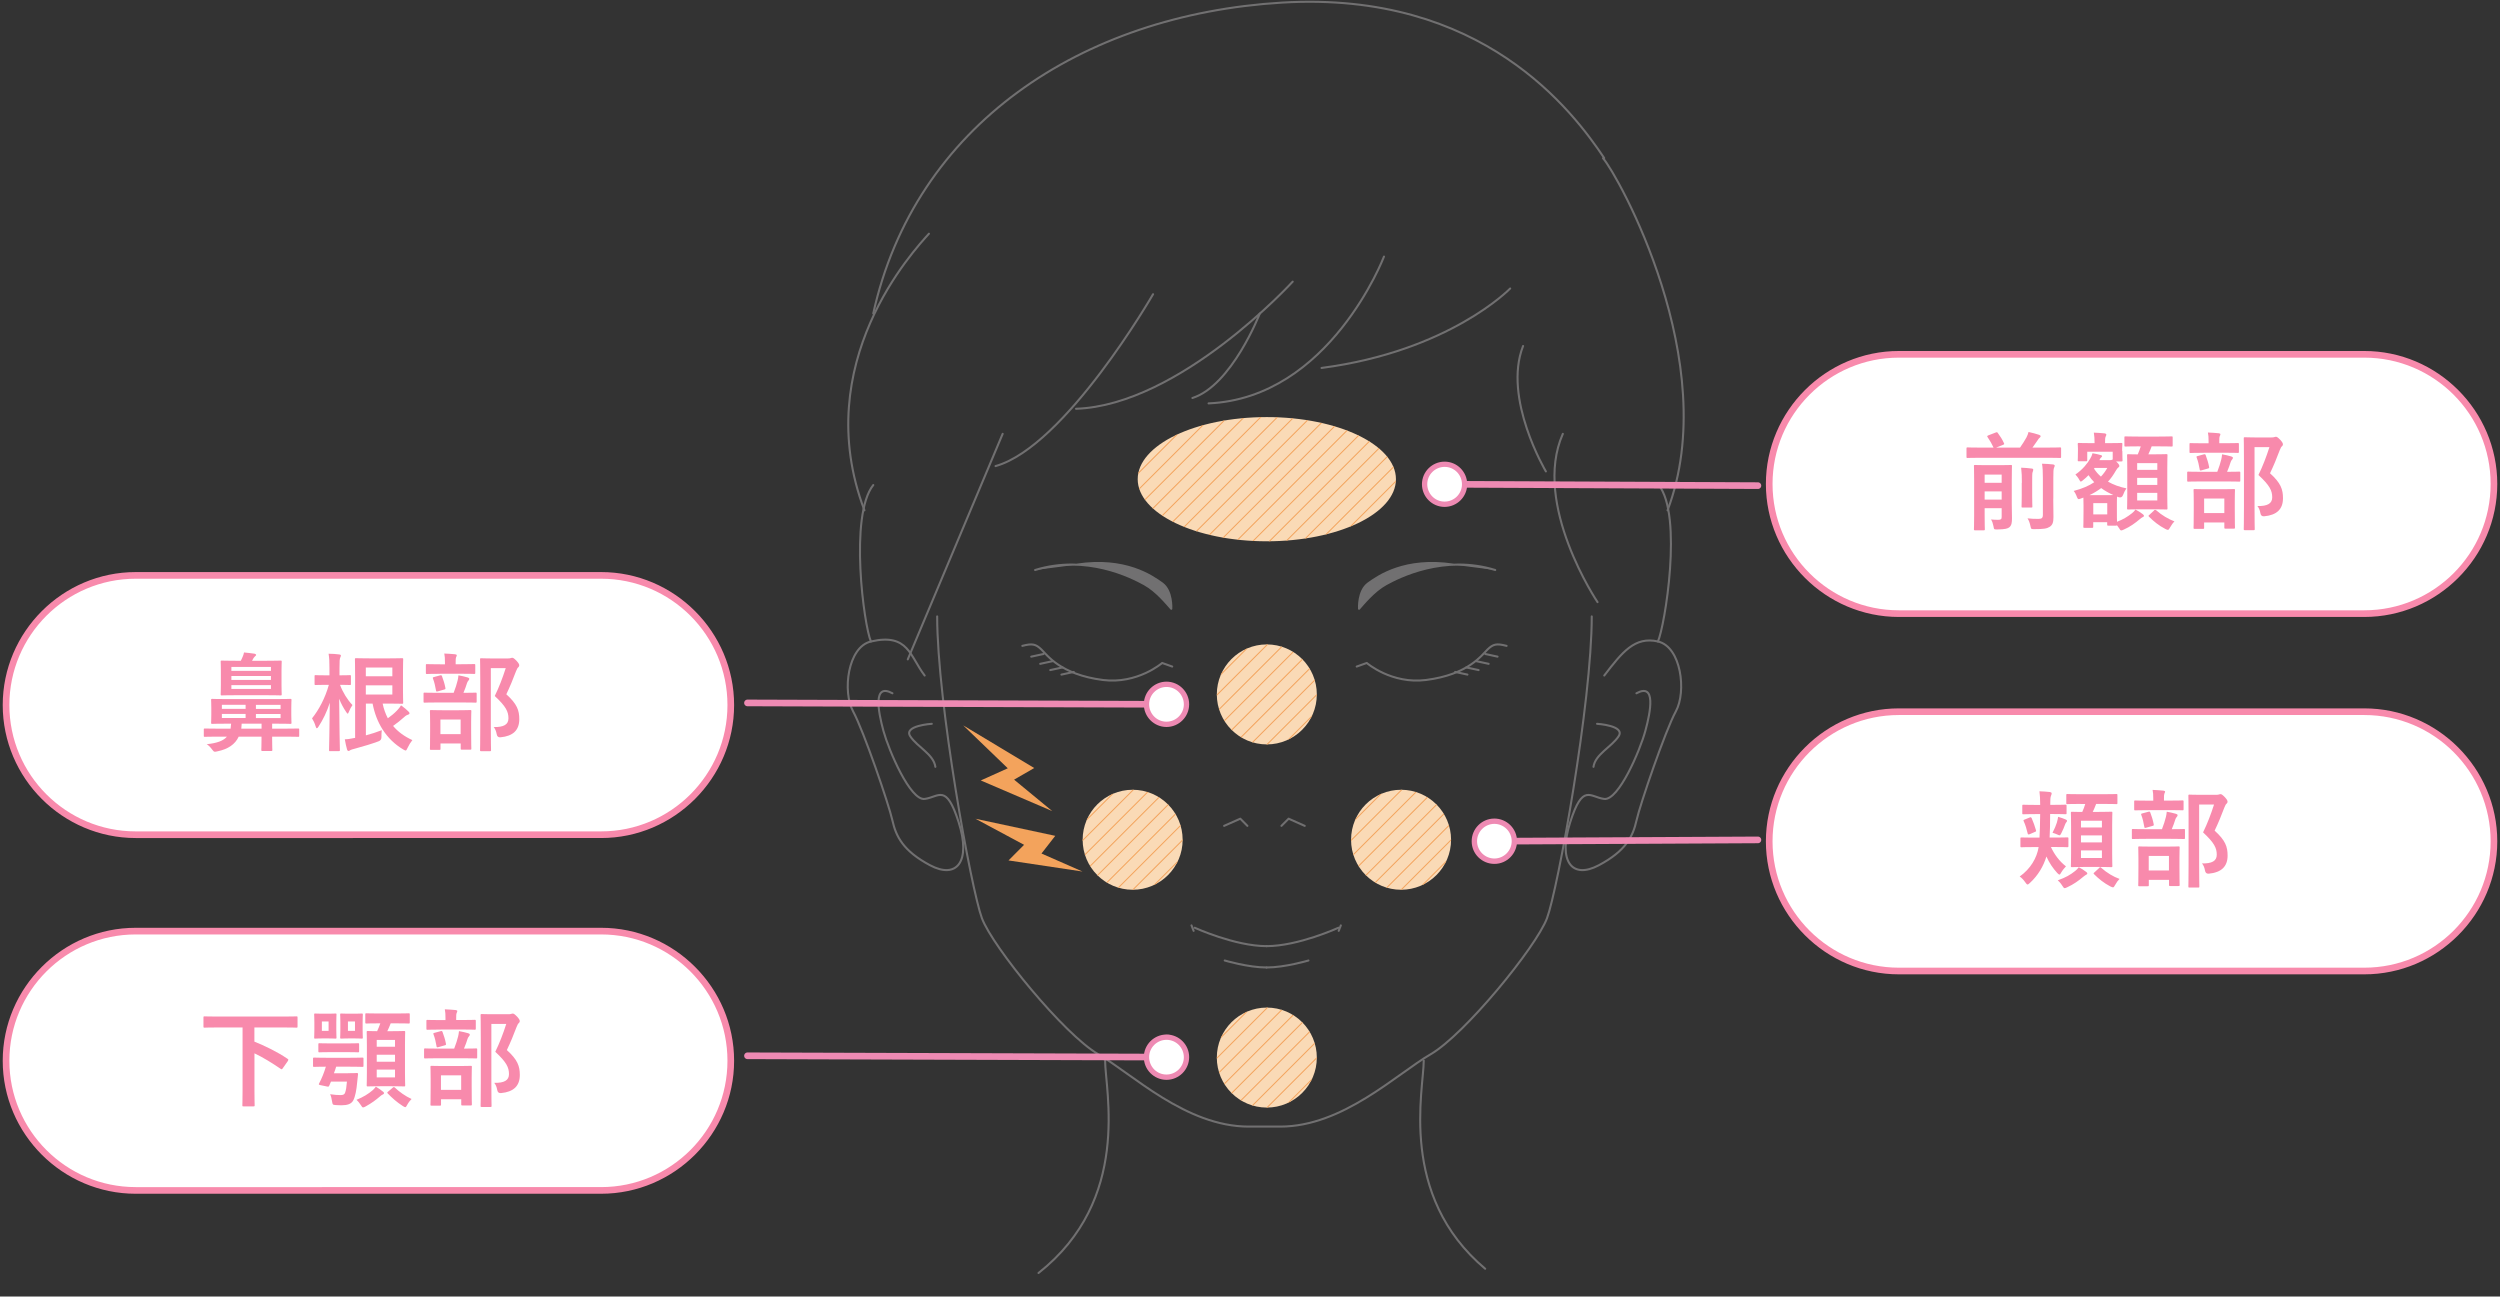
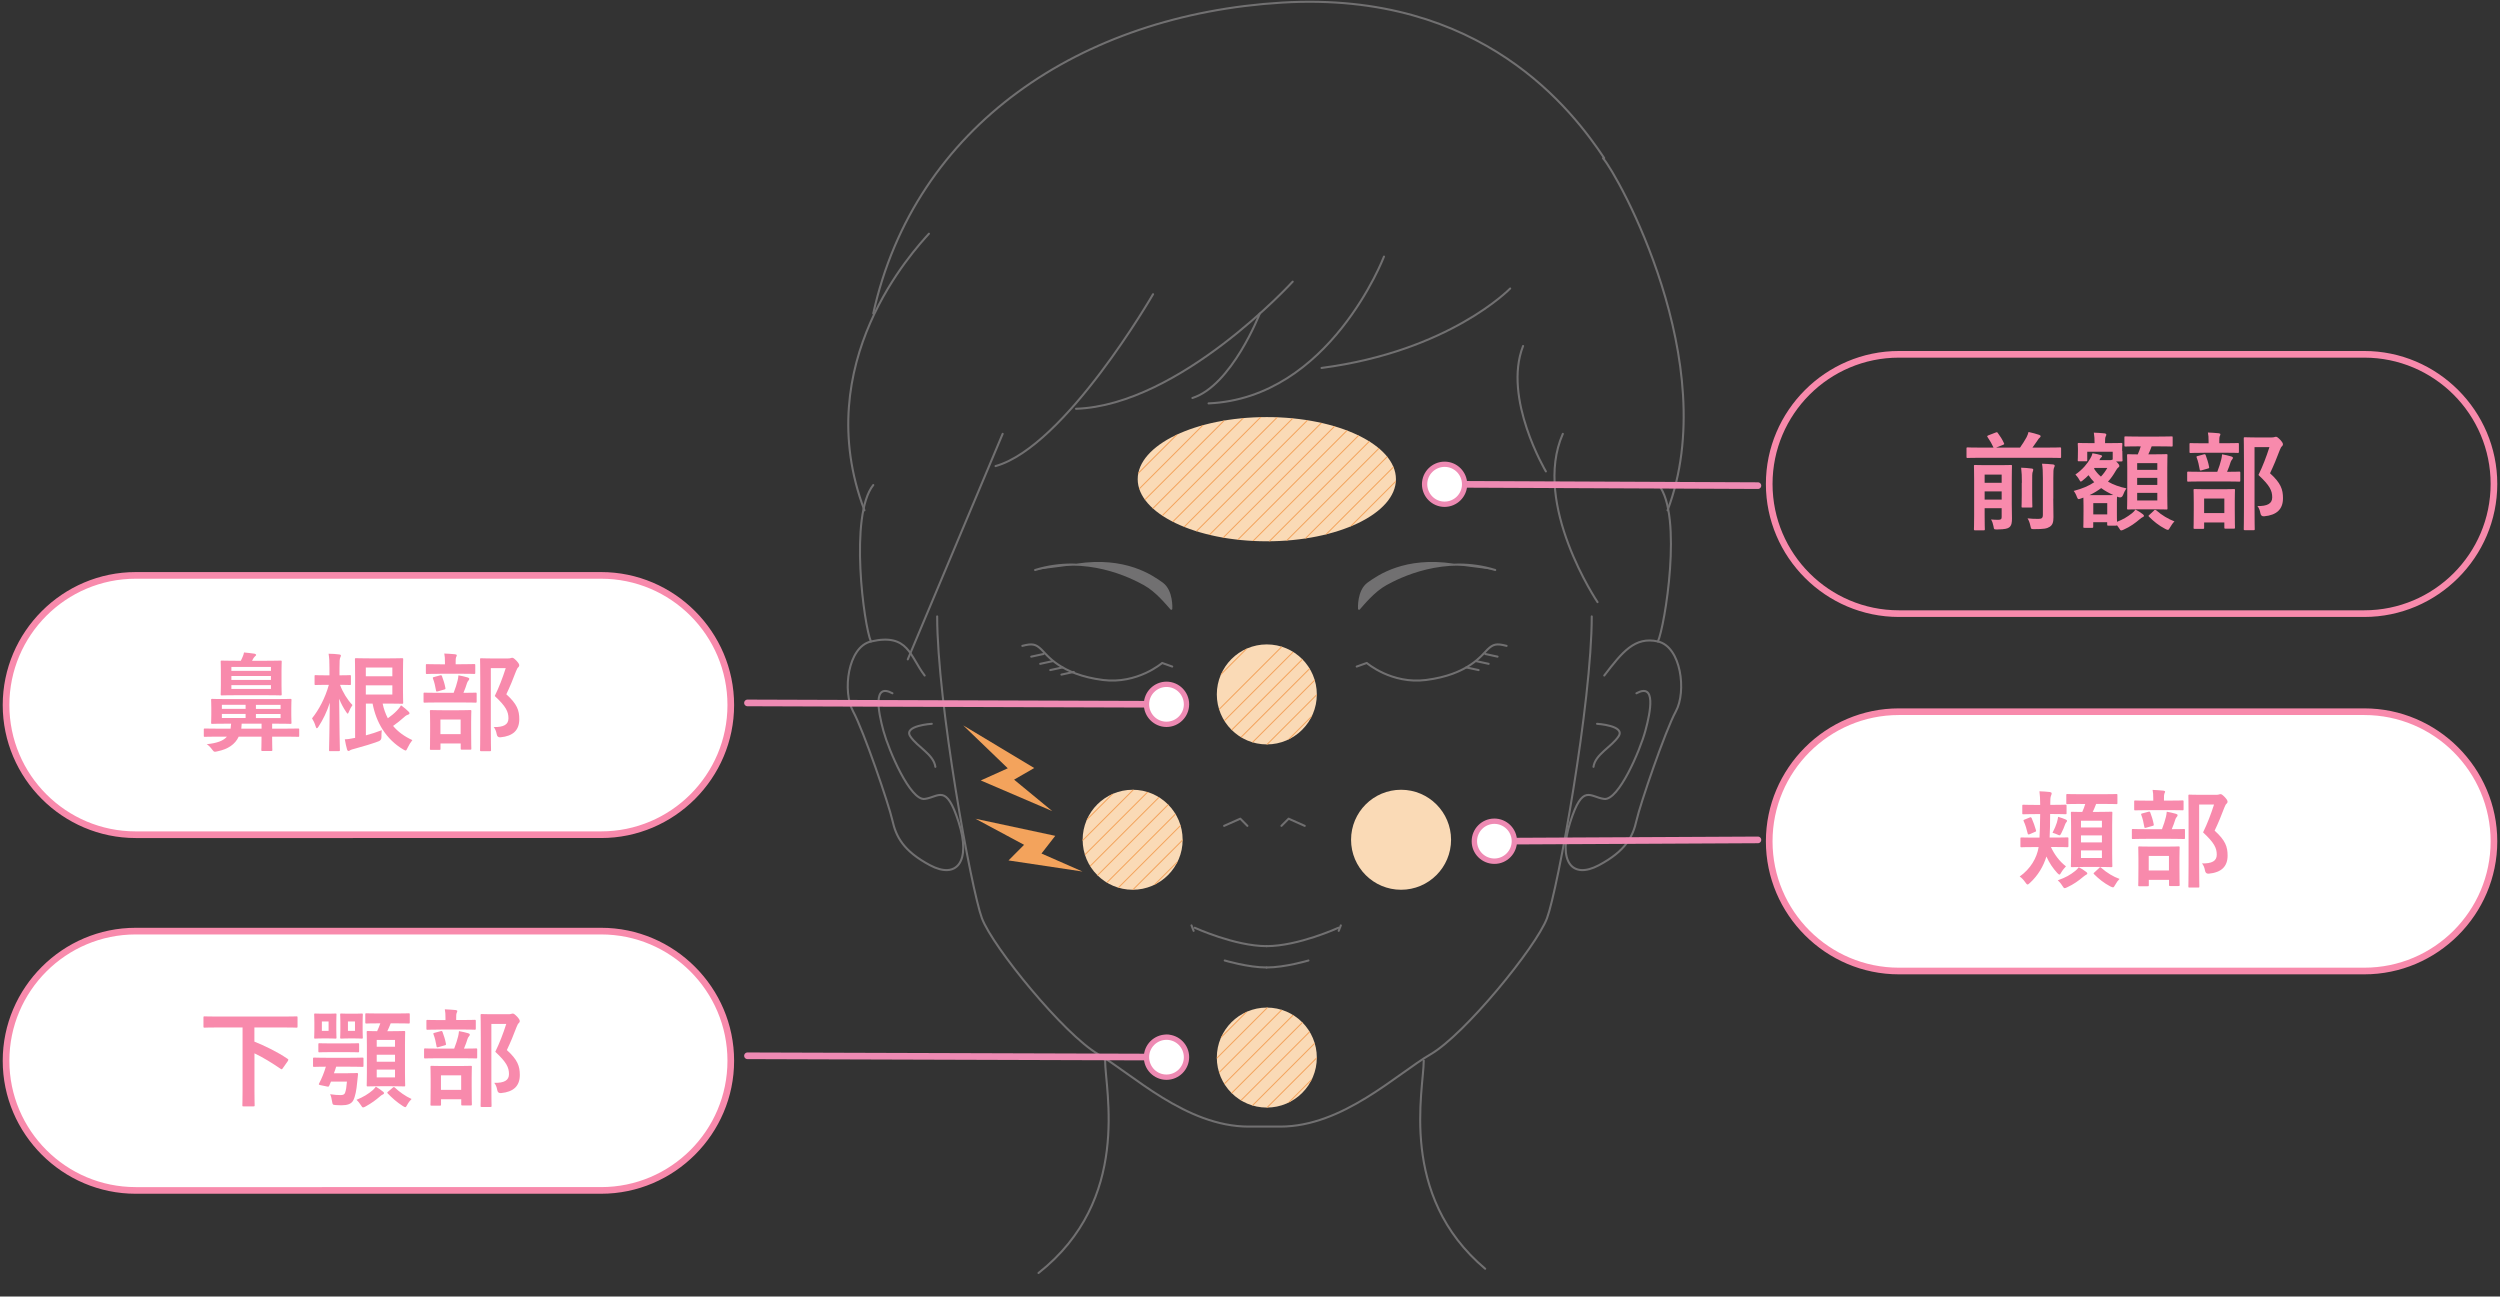
<svg xmlns="http://www.w3.org/2000/svg" id="a" width="376" height="195" viewBox="0 0 376 195">
  <rect x="0" y="0" width="376" height="195" fill="#333333" stroke="none" />
  <defs>
    <style>.g,.h,.i,.j{fill:none;}.h{stroke:#ee8ab3;}.h,.k,.i{stroke-linecap:round;stroke-linejoin:round;}.k{fill:#717071;}.k,.i{stroke:#717071;stroke-width:.31px;}.l{fill:#f88aac;}.m{fill:#f3a35c;}.n{fill:#fadab6;}.o{fill:#fff;}.p{fill:#ee8ab3;}.j{stroke:#f3a35c;stroke-miterlimit:10;stroke-width:.15px;}.q{clip-path:url(#c);}.r{clip-path:url(#b);}.s{clip-path:url(#f);}.t{clip-path:url(#e);}.u{clip-path:url(#d);}</style>
    <clipPath id="b">
      <ellipse class="g" cx="190.53" cy="72.07" rx="19.42" ry="9.34" />
    </clipPath>
    <clipPath id="c">
      <circle class="g" cx="190.53" cy="104.44" r="7.52" />
    </clipPath>
    <clipPath id="d">
-       <circle class="g" cx="210.72" cy="126.3" r="7.52" />
-     </clipPath>
+       </clipPath>
    <clipPath id="e">
      <circle class="g" cx="190.53" cy="159.06" r="7.52" />
    </clipPath>
    <clipPath id="f">
      <circle class="g" cx="170.35" cy="126.3" r="7.52" />
    </clipPath>
  </defs>
  <g>
    <path class="k" d="M155.68,85.73c7.72-2.37,14.44,1.04,16.43,2.14,1.85,1.02,3.41,2.98,4.05,3.69,0,0,.17-2.69-1.37-3.81-1.55-1.12-5.55-3.92-12.81-2.83" />
    <path class="k" d="M224.88,85.73c-7.72-2.37-14.44,1.04-16.43,2.14-1.85,1.02-3.41,2.98-4.05,3.69,0,0-.17-2.69,1.37-3.81,1.55-1.12,5.55-3.92,12.81-2.83" />
    <g>
      <g>
        <path class="i" d="M153.76,97.14c1.51-.4,2.02-.27,2.86,.54,.84,.81,2.87,3.78,9.26,4.59,5.19,.66,8.91-2.56,8.91-2.56l1.51,.54" />
        <line class="i" x1="159.64" y1="101.46" x2="161.49" y2="101.06" />
        <line class="i" x1="157.96" y1="100.78" x2="159.81" y2="100.38" />
        <line class="i" x1="156.45" y1="99.84" x2="158.3" y2="99.44" />
        <line class="i" x1="155.1" y1="98.76" x2="156.95" y2="98.36" />
      </g>
      <g>
        <path class="i" d="M226.59,97.14c-1.52-.4-2.02-.27-2.86,.54-.84,.81-2.87,3.78-9.26,4.59-5.19,.66-8.91-2.56-8.91-2.56l-1.51,.54" />
-         <line class="i" x1="220.7" y1="101.46" x2="218.86" y2="101.06" />
        <line class="i" x1="222.38" y1="100.78" x2="220.53" y2="100.38" />
        <line class="i" x1="223.89" y1="99.84" x2="222.04" y2="99.44" />
        <line class="i" x1="225.23" y1="98.76" x2="223.39" y2="98.36" />
      </g>
    </g>
    <g>
      <polyline class="i" points="184.11 124.21 186.54 123.13 187.61 124.21" />
      <polyline class="i" points="196.23 124.21 193.81 123.13 192.73 124.21" />
    </g>
    <path class="i" d="M227.13,43.39s-9.11,9.43-28.37,11.95" />
    <path class="i" d="M208.15,38.59s-8.13,21.27-26.38,22.08" />
    <path class="i" d="M189.47,47.16s-4.21,10.82-10.13,12.7" />
    <path class="i" d="M194.42,42.36s-16.96,18.58-32.58,19.12" />
    <path class="i" d="M173.42,44.25s-13.19,22.89-23.69,25.85" />
    <line class="i" x1="150.8" y1="65.25" x2="136.53" y2="99.17" />
    <path class="i" d="M232.5,70.9s-6.52-10.97-3.43-18.86" />
    <path class="i" d="M240.27,90.56s-9.91-14.73-5.22-25.31" />
    <g>
      <path class="i" d="M139.07,101.6c-2.22-2.88-2.44-6.42-8.08-5.12-3.5,.81-4.31,7.54-2.69,10.5,1.61,2.96,5.38,14,5.92,16.42,.54,2.42,1.62,4.58,5.65,6.73,4.04,2.15,6.2-.54,4.31-6.47-1.89-5.92-2.96-3.77-5.11-3.5-2.16,.27-5.39-7.27-6.2-10.23-.81-2.96-1.61-7.27,1.35-5.66" />
      <path class="i" d="M140.14,108.86s-4.31,.27-3.23,1.89c1.08,1.62,3.5,2.69,3.77,4.58" />
    </g>
    <path class="i" d="M140.95,92.71c0,12.92,5.12,41.08,6.73,45.39,1.61,4.31,12.38,17.5,17.5,20.46,5.11,2.96,13.19,10.88,22.62,10.88h4.75c9.42,0,17.5-7.92,22.62-10.88,5.11-2.96,15.88-16.15,17.5-20.46,1.62-4.31,6.73-32.47,6.73-45.39" />
    <g>
      <path class="i" d="M241.28,101.6c2.69-3.5,4.58-5.92,8.08-5.12,3.5,.81,4.31,7.54,2.69,10.5-1.61,2.96-5.38,14-5.92,16.42-.54,2.42-1.62,4.58-5.66,6.73-4.04,2.15-6.19-.54-4.31-6.47,1.89-5.92,2.96-3.77,5.11-3.5,2.16,.27,5.39-7.27,6.19-10.23,.81-2.96,1.62-7.27-1.34-5.66" />
      <path class="i" d="M240.2,108.86s4.31,.27,3.23,1.89c-1.08,1.62-3.5,2.69-3.77,4.58" />
    </g>
    <path class="i" d="M241.27,23.77c-4.69-7-18.23-25.19-48.45-23.38-30.22,1.81-55.24,18.51-61.48,46.75" />
    <path class="i" d="M139.71,35.15c-2.16,2.41-18.11,19.42-9.7,41.6" />
    <path class="i" d="M130.99,96.48c-1.04-2.28-3.3-18.97,.35-23.53" />
    <path class="i" d="M241.1,23.8c2.15,2.41,18.1,30.78,9.7,52.95" />
    <path class="i" d="M249.35,96.48c1.04-2.28,3.77-18.97,.12-23.53" />
    <g>
      <g>
        <path class="i" d="M179.68,139.53s6.05,2.77,10.82,2.77" />
        <path class="i" d="M201.31,139.53s-6.05,2.77-10.82,2.77" />
      </g>
      <g>
        <path class="i" d="M184.2,144.46s3.52,1.05,6.29,1.05" />
        <path class="i" d="M196.79,144.46s-3.52,1.05-6.3,1.05" />
      </g>
      <line class="i" x1="179.2" y1="139.18" x2="179.52" y2="140" />
      <line class="i" x1="201.66" y1="139.18" x2="201.34" y2="140" />
    </g>
    <g>
      <path class="i" d="M166.21,159.52c0,4.46,4.02,20.88-10.02,31.94" />
      <path class="i" d="M214.13,159.52c0,4.38-3.87,20.26,9.24,31.3" />
    </g>
  </g>
  <ellipse class="n" cx="190.53" cy="72.07" rx="19.42" ry="9.34" />
  <circle class="n" cx="190.53" cy="159.06" r="7.52" />
  <circle class="n" cx="170.35" cy="126.3" r="7.52" />
  <circle class="n" cx="210.72" cy="126.3" r="7.52" />
  <g class="r">
    <g>
      <line class="j" x1="194.95" y1="104.83" x2="231.03" y2="68.76" />
      <line class="j" x1="193.7" y1="103.59" x2="229.78" y2="67.51" />
      <line class="j" x1="192.46" y1="102.34" x2="228.53" y2="66.26" />
      <line class="j" x1="191.21" y1="101.09" x2="227.28" y2="65.01" />
      <line class="j" x1="189.96" y1="99.84" x2="226.04" y2="63.76" />
      <line class="j" x1="188.71" y1="98.59" x2="224.79" y2="62.52" />
      <line class="j" x1="187.46" y1="97.34" x2="223.54" y2="61.27" />
      <line class="j" x1="186.21" y1="96.1" x2="222.29" y2="60.02" />
      <line class="j" x1="184.97" y1="94.85" x2="221.04" y2="58.77" />
      <line class="j" x1="183.72" y1="93.6" x2="219.8" y2="57.52" />
      <line class="j" x1="182.47" y1="92.35" x2="218.55" y2="56.27" />
      <line class="j" x1="181.22" y1="91.1" x2="217.3" y2="55.03" />
      <line class="j" x1="179.97" y1="89.86" x2="216.05" y2="53.78" />
      <line class="j" x1="178.73" y1="88.61" x2="214.8" y2="52.53" />
      <line class="j" x1="177.48" y1="87.36" x2="213.55" y2="51.28" />
      <line class="j" x1="176.23" y1="86.11" x2="212.31" y2="50.03" />
      <line class="j" x1="174.98" y1="84.86" x2="211.06" y2="48.79" />
      <line class="j" x1="173.73" y1="83.61" x2="209.81" y2="47.54" />
      <line class="j" x1="172.49" y1="82.37" x2="208.56" y2="46.29" />
      <line class="j" x1="171.24" y1="81.12" x2="207.31" y2="45.04" />
      <line class="j" x1="169.99" y1="79.87" x2="206.07" y2="43.79" />
      <line class="j" x1="168.74" y1="78.62" x2="204.82" y2="42.55" />
      <line class="j" x1="167.49" y1="77.37" x2="203.57" y2="41.3" />
      <line class="j" x1="166.24" y1="76.13" x2="202.32" y2="40.05" />
      <line class="j" x1="165" y1="74.88" x2="201.07" y2="38.8" />
      <line class="j" x1="163.75" y1="73.63" x2="199.83" y2="37.55" />
      <line class="j" x1="162.5" y1="72.38" x2="198.58" y2="36.3" />
      <line class="j" x1="161.25" y1="71.13" x2="197.33" y2="35.06" />
      <line class="j" x1="160" y1="69.88" x2="196.08" y2="33.81" />
      <line class="j" x1="158.76" y1="68.64" x2="194.83" y2="32.56" />
      <line class="j" x1="157.51" y1="67.39" x2="193.58" y2="31.31" />
      <line class="j" x1="156.26" y1="66.14" x2="192.34" y2="30.06" />
    </g>
  </g>
  <g />
  <g>
    <circle class="n" cx="190.53" cy="104.44" r="7.52" />
    <g class="q">
      <g>
        <line class="j" x1="191.84" y1="138.14" x2="227.92" y2="102.07" />
        <line class="j" x1="190.59" y1="136.9" x2="226.67" y2="100.82" />
        <line class="j" x1="189.35" y1="135.65" x2="225.42" y2="99.57" />
        <line class="j" x1="188.1" y1="134.4" x2="224.18" y2="98.32" />
        <line class="j" x1="186.85" y1="133.15" x2="222.93" y2="97.07" />
        <line class="j" x1="185.6" y1="131.9" x2="221.68" y2="95.83" />
        <line class="j" x1="184.35" y1="130.65" x2="220.43" y2="94.58" />
        <line class="j" x1="183.11" y1="129.41" x2="219.18" y2="93.33" />
        <line class="j" x1="181.86" y1="128.16" x2="217.93" y2="92.08" />
        <line class="j" x1="180.61" y1="126.91" x2="216.69" y2="90.83" />
        <line class="j" x1="179.36" y1="125.66" x2="215.44" y2="89.58" />
        <line class="j" x1="178.11" y1="124.41" x2="214.19" y2="88.34" />
        <line class="j" x1="176.86" y1="123.17" x2="212.94" y2="87.09" />
        <line class="j" x1="175.62" y1="121.92" x2="211.69" y2="85.84" />
        <line class="j" x1="174.37" y1="120.67" x2="210.45" y2="84.59" />
        <line class="j" x1="173.12" y1="119.42" x2="209.2" y2="83.34" />
        <line class="j" x1="171.87" y1="118.17" x2="207.95" y2="82.1" />
-         <line class="j" x1="170.62" y1="116.93" x2="206.7" y2="80.85" />
        <line class="j" x1="169.38" y1="115.68" x2="205.45" y2="79.6" />
        <line class="j" x1="168.13" y1="114.43" x2="204.21" y2="78.35" />
        <line class="j" x1="166.88" y1="113.18" x2="202.96" y2="77.1" />
        <line class="j" x1="165.63" y1="111.93" x2="201.71" y2="75.86" />
        <line class="j" x1="164.38" y1="110.68" x2="200.46" y2="74.61" />
        <line class="j" x1="163.14" y1="109.44" x2="199.21" y2="73.36" />
        <line class="j" x1="161.89" y1="108.19" x2="197.96" y2="72.11" />
        <line class="j" x1="160.64" y1="106.94" x2="196.72" y2="70.86" />
        <line class="j" x1="159.39" y1="105.69" x2="195.47" y2="69.61" />
        <line class="j" x1="158.14" y1="104.44" x2="194.22" y2="68.37" />
        <line class="j" x1="156.89" y1="103.2" x2="192.97" y2="67.12" />
        <line class="j" x1="155.65" y1="101.95" x2="191.72" y2="65.87" />
        <line class="j" x1="154.4" y1="100.7" x2="190.48" y2="64.62" />
        <line class="j" x1="153.15" y1="99.45" x2="189.23" y2="63.37" />
      </g>
    </g>
  </g>
  <g class="u">
    <g>
      <line class="j" x1="212.02" y1="160" x2="248.1" y2="123.93" />
      <line class="j" x1="210.78" y1="158.76" x2="246.85" y2="122.68" />
      <line class="j" x1="209.53" y1="157.51" x2="245.6" y2="121.43" />
      <line class="j" x1="208.28" y1="156.26" x2="244.36" y2="120.18" />
      <line class="j" x1="207.03" y1="155.01" x2="243.11" y2="118.93" />
      <line class="j" x1="205.78" y1="153.76" x2="241.86" y2="117.69" />
      <line class="j" x1="204.53" y1="152.52" x2="240.61" y2="116.44" />
      <line class="j" x1="203.29" y1="151.27" x2="239.36" y2="115.19" />
      <line class="j" x1="202.04" y1="150.02" x2="238.12" y2="113.94" />
      <line class="j" x1="200.79" y1="148.77" x2="236.87" y2="112.69" />
      <line class="j" x1="199.54" y1="147.52" x2="235.62" y2="111.45" />
      <line class="j" x1="198.29" y1="146.27" x2="234.37" y2="110.2" />
      <line class="j" x1="197.05" y1="145.03" x2="233.12" y2="108.95" />
      <line class="j" x1="195.8" y1="143.78" x2="231.87" y2="107.7" />
      <line class="j" x1="194.55" y1="142.53" x2="230.63" y2="106.45" />
      <line class="j" x1="193.3" y1="141.28" x2="229.38" y2="105.21" />
      <line class="j" x1="192.05" y1="140.03" x2="228.13" y2="103.96" />
      <line class="j" x1="190.81" y1="138.79" x2="226.88" y2="102.71" />
      <line class="j" x1="189.56" y1="137.54" x2="225.63" y2="101.46" />
      <line class="j" x1="188.31" y1="136.29" x2="224.39" y2="100.21" />
      <line class="j" x1="187.06" y1="135.04" x2="223.14" y2="98.96" />
      <line class="j" x1="185.81" y1="133.79" x2="221.89" y2="97.72" />
      <line class="j" x1="184.56" y1="132.55" x2="220.64" y2="96.47" />
      <line class="j" x1="183.32" y1="131.3" x2="219.39" y2="95.22" />
      <line class="j" x1="182.07" y1="130.05" x2="218.15" y2="93.97" />
      <line class="j" x1="180.82" y1="128.8" x2="216.9" y2="92.72" />
      <line class="j" x1="179.57" y1="127.55" x2="215.65" y2="91.48" />
      <line class="j" x1="178.32" y1="126.3" x2="214.4" y2="90.23" />
      <line class="j" x1="177.08" y1="125.06" x2="213.15" y2="88.98" />
      <line class="j" x1="175.83" y1="123.81" x2="211.9" y2="87.73" />
      <line class="j" x1="174.58" y1="122.56" x2="210.66" y2="86.48" />
      <line class="j" x1="173.33" y1="121.31" x2="209.41" y2="85.23" />
    </g>
  </g>
  <g class="t">
    <g>
      <line class="j" x1="191.84" y1="192.76" x2="227.92" y2="156.68" />
      <line class="j" x1="190.59" y1="191.51" x2="226.67" y2="155.43" />
      <line class="j" x1="189.35" y1="190.26" x2="225.42" y2="154.18" />
      <line class="j" x1="188.1" y1="189.01" x2="224.18" y2="152.94" />
      <line class="j" x1="186.85" y1="187.76" x2="222.93" y2="151.69" />
      <line class="j" x1="185.6" y1="186.52" x2="221.68" y2="150.44" />
      <line class="j" x1="184.35" y1="185.27" x2="220.43" y2="149.19" />
      <line class="j" x1="183.11" y1="184.02" x2="219.18" y2="147.94" />
      <line class="j" x1="181.86" y1="182.77" x2="217.93" y2="146.69" />
      <line class="j" x1="180.61" y1="181.52" x2="216.69" y2="145.45" />
      <line class="j" x1="179.36" y1="180.28" x2="215.44" y2="144.2" />
      <line class="j" x1="178.11" y1="179.03" x2="214.19" y2="142.95" />
      <line class="j" x1="176.86" y1="177.78" x2="212.94" y2="141.7" />
      <line class="j" x1="175.62" y1="176.53" x2="211.69" y2="140.45" />
      <line class="j" x1="174.37" y1="175.28" x2="210.45" y2="139.21" />
      <line class="j" x1="173.12" y1="174.03" x2="209.2" y2="137.96" />
      <line class="j" x1="171.87" y1="172.79" x2="207.95" y2="136.71" />
      <line class="j" x1="170.62" y1="171.54" x2="206.7" y2="135.46" />
      <line class="j" x1="169.38" y1="170.29" x2="205.45" y2="134.21" />
      <line class="j" x1="168.13" y1="169.04" x2="204.21" y2="132.97" />
      <line class="j" x1="166.88" y1="167.79" x2="202.96" y2="131.72" />
      <line class="j" x1="165.63" y1="166.55" x2="201.71" y2="130.47" />
      <line class="j" x1="164.38" y1="165.3" x2="200.46" y2="129.22" />
      <line class="j" x1="163.14" y1="164.05" x2="199.21" y2="127.97" />
      <line class="j" x1="161.89" y1="162.8" x2="197.96" y2="126.72" />
      <line class="j" x1="160.64" y1="161.55" x2="196.72" y2="125.48" />
      <line class="j" x1="159.39" y1="160.31" x2="195.47" y2="124.23" />
      <line class="j" x1="158.14" y1="159.06" x2="194.22" y2="122.98" />
      <line class="j" x1="156.89" y1="157.81" x2="192.97" y2="121.73" />
      <line class="j" x1="155.65" y1="156.56" x2="191.72" y2="120.48" />
      <line class="j" x1="154.4" y1="155.31" x2="190.48" y2="119.24" />
      <line class="j" x1="153.15" y1="154.06" x2="189.23" y2="117.99" />
    </g>
  </g>
  <g class="s">
    <g>
      <line class="j" x1="171.66" y1="160" x2="207.74" y2="123.93" />
      <line class="j" x1="170.41" y1="158.76" x2="206.49" y2="122.68" />
      <line class="j" x1="169.17" y1="157.51" x2="205.24" y2="121.43" />
      <line class="j" x1="167.92" y1="156.26" x2="203.99" y2="120.18" />
      <line class="j" x1="166.67" y1="155.01" x2="202.75" y2="118.93" />
      <line class="j" x1="165.42" y1="153.76" x2="201.5" y2="117.69" />
      <line class="j" x1="164.17" y1="152.52" x2="200.25" y2="116.44" />
      <line class="j" x1="162.92" y1="151.27" x2="199" y2="115.19" />
      <line class="j" x1="161.68" y1="150.02" x2="197.75" y2="113.94" />
      <line class="j" x1="160.43" y1="148.77" x2="196.51" y2="112.69" />
      <line class="j" x1="159.18" y1="147.52" x2="195.26" y2="111.45" />
      <line class="j" x1="157.93" y1="146.27" x2="194.01" y2="110.2" />
      <line class="j" x1="156.68" y1="145.03" x2="192.76" y2="108.95" />
      <line class="j" x1="155.44" y1="143.78" x2="191.51" y2="107.7" />
      <line class="j" x1="154.19" y1="142.53" x2="190.26" y2="106.45" />
      <line class="j" x1="152.94" y1="141.28" x2="189.02" y2="105.21" />
      <line class="j" x1="151.69" y1="140.03" x2="187.77" y2="103.96" />
      <line class="j" x1="150.44" y1="138.79" x2="186.52" y2="102.71" />
      <line class="j" x1="149.2" y1="137.54" x2="185.27" y2="101.46" />
      <line class="j" x1="147.95" y1="136.29" x2="184.02" y2="100.21" />
      <line class="j" x1="146.7" y1="135.04" x2="182.78" y2="98.96" />
      <line class="j" x1="145.45" y1="133.79" x2="181.53" y2="97.72" />
      <line class="j" x1="144.2" y1="132.55" x2="180.28" y2="96.47" />
      <line class="j" x1="142.95" y1="131.3" x2="179.03" y2="95.22" />
      <line class="j" x1="141.71" y1="130.05" x2="177.78" y2="93.97" />
      <line class="j" x1="140.46" y1="128.8" x2="176.54" y2="92.72" />
      <line class="j" x1="139.21" y1="127.55" x2="175.29" y2="91.48" />
      <line class="j" x1="137.96" y1="126.3" x2="174.04" y2="90.23" />
      <line class="j" x1="136.71" y1="125.06" x2="172.79" y2="88.98" />
      <line class="j" x1="135.47" y1="123.81" x2="171.54" y2="87.73" />
      <line class="j" x1="134.22" y1="122.56" x2="170.29" y2="86.48" />
      <line class="j" x1="132.97" y1="121.31" x2="169.05" y2="85.23" />
    </g>
  </g>
  <g>
    <polygon class="m" points="144.87 109.1 155.55 115.51 152.52 117.26 158.26 121.99 147.51 117.38 151.57 115.55 144.87 109.1" />
    <polygon class="m" points="146.71 123.14 158.71 125.71 156.64 128.37 162.81 131.08 151.68 129.41 154.02 127.06 146.71 123.14" />
  </g>
  <g>
    <g>
-       <path class="o" d="M285.59,92.29c-10.75,0-19.5-8.75-19.5-19.5s8.75-19.5,19.5-19.5h70c10.75,0,19.5,8.75,19.5,19.5s-8.75,19.5-19.5,19.5h-70Z" />
      <path class="l" d="M355.59,53.79c10.48,0,19,8.52,19,19s-8.52,19-19,19h-70c-10.48,0-19-8.52-19-19s8.52-19,19-19h70m0-1h-70c-11,0-20,9-20,20s9,20,20,20h70c11,0,20-9,20-20s-9-20-20-20h0Z" />
    </g>
    <g>
      <path class="l" d="M297.94,68.85c-1.41,0-1.91,.03-2,.03-.16,0-.18-.02-.18-.19v-1.22c0-.16,.02-.18,.18-.18,.1,0,.59,.03,2,.03h1.89c-.27-.58-.5-.99-.9-1.58-.1-.14-.06-.18,.11-.26l1.09-.42c.22-.08,.24-.08,.34,.06,.37,.5,.66,.94,.93,1.54,.06,.14,.06,.16-.18,.26l-1.01,.4h3.6c.37-.53,.69-1.02,.98-1.55,.14-.29,.24-.53,.3-.8,.56,.13,1.15,.27,1.6,.43,.14,.06,.22,.11,.22,.22,0,.08-.06,.14-.14,.21-.11,.08-.19,.18-.43,.56-.18,.27-.4,.59-.66,.93h2.11c1.42,0,1.92-.03,2.02-.03,.16,0,.18,.02,.18,.18v1.22c0,.18-.02,.19-.18,.19-.1,0-.59-.03-2.02-.03h-9.86Zm4.63,6.96c0,.82,.03,1.67,.03,2.15,0,.61-.05,1.04-.38,1.33-.24,.21-.64,.32-1.81,.34-.51,0-.51,.02-.59-.48-.08-.4-.19-.75-.37-1.02,.43,.03,.66,.05,1.07,.05s.53-.1,.53-.42v-1.33h-2.56v1.12c0,1.31,.03,1.95,.03,2.03,0,.16-.02,.18-.18,.18h-1.28c-.16,0-.18-.02-.18-.18,0-.1,.03-.7,.03-2.08v-5.28c0-1.38-.03-2.02-.03-2.13,0-.14,.02-.16,.18-.16,.11,0,.5,.03,1.68,.03h2.02c1.18,0,1.57-.03,1.66-.03,.16,0,.18,.02,.18,.16,0,.1-.03,.83-.03,2.26v3.47Zm-4.08-4.43v1.23h2.56v-1.23h-2.56Zm2.56,3.76v-1.23h-2.56v1.23h2.56Zm3.04-2.53c0-.93-.02-1.52-.11-2.27,.58,.02,1.06,.06,1.6,.13,.16,.02,.22,.08,.22,.18,0,.13-.06,.26-.1,.37-.06,.22-.06,.54-.06,1.58v1.89c0,1.07,.03,1.58,.03,1.68,0,.16-.02,.16-.18,.16h-1.27c-.16,0-.18,0-.18-.16,0-.11,.03-.61,.03-1.68v-1.87Zm4.72,2.37c0,1.14,.03,1.98,.03,2.79s-.14,1.18-.56,1.46c-.43,.27-.86,.35-2.3,.35-.5,0-.5,.02-.61-.5-.1-.45-.22-.8-.43-1.12,.56,.06,1.01,.08,1.62,.08,.5,0,.69-.11,.69-.62v-5.52c0-.91-.03-1.6-.13-2.16,.59,.02,1.11,.05,1.65,.11,.16,.02,.26,.1,.26,.18,0,.13-.06,.22-.11,.34-.08,.19-.1,.53-.1,1.54v3.09Z" />
      <path class="l" d="M319.2,67.84c0,1.09,.03,1.26,.03,1.38,0,.16-.02,.18-.19,.18h-.79l.16,.14c.27,.27,.34,.43,.34,.54,0,.1-.05,.14-.14,.22-.14,.1-.22,.21-.4,.51-.35,.61-.72,1.15-1.17,1.63,.8,.46,1.73,.8,2.77,1.01-.19,.27-.38,.66-.5,.99q-.18,.48-.64,.35l-.26-.1c-.02,.16-.03,.5-.03,1.02v.99c0,.94,0,1.47,.02,1.78,.94-.37,1.55-.74,2.24-1.28,.19-.14,.37-.34,.54-.56,.42,.21,.77,.45,1.09,.69,.14,.1,.18,.18,.18,.26,0,.1-.08,.14-.19,.19-.13,.06-.26,.16-.42,.29-.69,.59-1.44,1.14-2.42,1.58-.19,.08-.3,.13-.38,.13-.13,0-.19-.1-.35-.37l-.29-.4s-.06,.05-.18,.05h-1.12c-.16,0-.18-.02-.18-.18v-.34h-2.1v.66c0,.18-.02,.19-.18,.19h-1.12c-.18,0-.19-.02-.19-.19,0-.1,.03-.43,.03-2.3v-.91c0-.59-.02-.94-.02-1.15-.11,.05-.24,.1-.35,.13-.16,.06-.27,.1-.35,.1-.11,0-.18-.08-.26-.29-.13-.38-.32-.74-.5-.94,1.3-.34,2.31-.78,3.09-1.31-.32-.32-.59-.67-.86-1.06-.24,.26-.51,.5-.79,.72-.19,.16-.29,.24-.37,.24s-.13-.1-.22-.26c-.19-.35-.42-.62-.59-.8,1.1-.75,1.84-1.7,2.22-2.38,.18-.3,.29-.54,.35-.82,.53,.08,.9,.18,1.22,.27,.16,.05,.22,.08,.22,.16s-.03,.11-.11,.18c-.11,.08-.18,.19-.22,.29l-.08,.14h1.58c.16,0,.22-.02,.3-.05l.13-.05v-1.17h-3.83v1.26c0,.16-.02,.18-.16,.18h-1.09c-.16,0-.18-.02-.18-.18,0-.11,.03-.29,.03-1.38v-.35c0-.37-.03-.56-.03-.67,0-.16,.02-.18,.18-.18,.1,0,.56,.03,1.87,.03h.48v-.06c0-.54-.02-.96-.11-1.52,.59,.02,1.06,.06,1.62,.11,.16,.02,.26,.11,.26,.18,0,.13-.06,.22-.11,.32-.08,.19-.08,.42-.08,.91v.06h.54c1.33,0,1.78-.03,1.87-.03,.18,0,.19,.02,.19,.18,0,.1-.03,.3-.03,.58v.45Zm-2.5,6.63c.54,0,.9,0,1.14-.02-.67-.3-1.28-.64-1.82-1.04-.51,.38-1.09,.74-1.76,1.06h2.45Zm-1.87,1.2v1.7h2.1v-1.7h-2.1Zm.11-5.19c.29,.45,.62,.85,1.04,1.2,.38-.4,.69-.83,.96-1.3h-1.92l-.08,.1Zm6.75-3.35c-1.42,0-1.9,.03-2,.03-.16,0-.18-.02-.18-.18v-1.17c0-.16,.02-.18,.18-.18,.1,0,.58,.03,2,.03h2.9c1.44,0,1.92-.03,2.02-.03,.14,0,.16,.02,.16,.18v1.17c0,.16-.02,.18-.16,.18-.1,0-.58-.03-2.02-.03h-.98c-.16,.45-.32,.83-.5,1.2h.86c1.28,0,1.73-.03,1.84-.03,.16,0,.18,.02,.18,.18,0,.08-.03,.64-.03,1.86v4.26c0,1.22,.03,1.76,.03,1.84,0,.18-.02,.19-.18,.19-.11,0-.56-.03-1.84-.03h-2.05c-1.3,0-1.73,.03-1.82,.03-.18,0-.19-.02-.19-.19,0-.08,.03-.62,.03-1.84v-4.19c0-1.28-.03-1.82-.03-1.92,0-.16,.02-.18,.19-.18,.08,0,.45,.03,1.42,.03,.19-.4,.3-.77,.45-1.2h-.29Zm-.26,2.53v1.01h3.03v-1.01h-3.03Zm3.03,3.27v-1.06h-3.03v1.06h3.03Zm0,1.2h-3.03v1.14h3.03v-1.14Zm-.5,2.64c.08-.08,.19-.13,.34-.02,.83,.74,1.81,1.31,2.74,1.67-.22,.21-.45,.53-.66,.9-.14,.27-.22,.37-.34,.37-.1,0-.19-.05-.38-.14-.98-.51-1.76-1.15-2.45-1.84-.13-.13-.08-.16,.08-.3l.67-.62Z" />
      <path class="l" d="M331.16,72.41c-1.46,0-1.95,.03-2.05,.03-.14,0-.16-.02-.16-.18v-1.15c0-.16,.02-.18,.16-.18,.1,0,.59,.03,2.05,.03h2.32c.29-.74,.45-1.28,.59-1.83,.06-.24,.1-.46,.13-.8,.43,.08,.98,.19,1.39,.32,.14,.05,.24,.1,.24,.21s-.06,.19-.13,.26c-.1,.1-.16,.24-.21,.37-.14,.46-.3,.91-.54,1.47,1.25,0,1.71-.03,1.81-.03,.16,0,.18,.02,.18,.18v1.15c0,.16-.02,.18-.18,.18-.1,0-.59-.03-2.03-.03h-3.57Zm.29-4.31c-1.41,0-1.87,.03-1.97,.03-.16,0-.18-.02-.18-.18v-1.12c0-.18,.02-.19,.18-.19,.1,0,.56,.03,1.97,.03h.72v-.29c0-.58-.02-.96-.1-1.33,.58,.02,1.07,.06,1.62,.11,.16,.02,.26,.08,.26,.14,0,.11-.05,.19-.11,.32-.05,.11-.06,.3-.06,.77v.27h.82c1.39,0,1.86-.03,1.95-.03,.16,0,.18,.02,.18,.19v1.12c0,.16-.02,.18-.18,.18-.1,0-.56-.03-1.95-.03h-3.14Zm-1.36,11.44c-.16,0-.18-.02-.18-.16,0-.11,.03-.51,.03-2.71v-1.15c0-1.25-.03-1.68-.03-1.79,0-.16,.02-.18,.18-.18,.11,0,.53,.03,1.78,.03h2.3c1.25,0,1.68-.03,1.78-.03,.18,0,.19,.02,.19,.18,0,.1-.03,.54-.03,1.57v1.33c0,2.19,.03,2.59,.03,2.69,0,.18-.02,.19-.19,.19h-1.23c-.16,0-.18-.02-.18-.19v-.74h-3.04v.8c0,.14-.02,.16-.18,.16h-1.23Zm1.03-8.8c-.24,.06-.26,.03-.29-.16-.1-.59-.24-1.23-.45-1.76-.06-.18-.03-.18,.18-.24l.88-.24c.19-.05,.24-.03,.3,.13,.19,.5,.4,1.15,.51,1.76,.03,.18,0,.18-.19,.24l-.94,.27Zm.38,6.43h3.04v-2.19h-3.04v2.19Zm10.16-11.38c.19,0,.34-.02,.4-.05,.1-.03,.16-.05,.24-.05,.13,0,.26,.06,.67,.48,.34,.38,.38,.53,.38,.66s-.06,.21-.14,.29c-.11,.08-.19,.22-.34,.59-.46,1.23-.91,2.32-1.46,3.47,1.63,1.47,1.95,2.43,1.95,3.75,0,1.66-.94,2.54-2.82,2.72q-.5,.05-.58-.48c-.08-.46-.24-.82-.45-1.06,1.5,.03,2.23-.37,2.23-1.31,0-1.01-.37-1.79-2.07-3.36,.66-1.36,1.17-2.69,1.65-4.19h-2.24v8.96c0,2.14,.03,3.27,.03,3.35,0,.16-.02,.18-.18,.18h-1.28c-.18,0-.19-.02-.19-.18,0-.1,.03-1.15,.03-3.33v-6.91c0-2.19-.03-3.27-.03-3.38,0-.16,.02-.18,.19-.18,.1,0,.53,.03,1.42,.03h2.56Z" />
    </g>
  </g>
  <g>
    <g>
      <path class="o" d="M20.41,125.54c-10.75,0-19.5-8.75-19.5-19.5s8.75-19.5,19.5-19.5H90.41c10.75,0,19.5,8.75,19.5,19.5s-8.75,19.5-19.5,19.5H20.41Z" />
      <path class="l" d="M90.41,87.04c10.48,0,19,8.52,19,19s-8.52,19-19,19H20.41c-10.48,0-19-8.52-19-19s8.52-19,19-19H90.41m0-1H20.41C9.41,86.04,.41,95.04,.41,106.04s9,20,20,20H90.41c11,0,20-9,20-20s-9-20-20-20h0Z" />
    </g>
    <g>
      <path class="l" d="M32.79,110.79c-1.41,0-1.89,.03-1.98,.03-.14,0-.16-.02-.16-.18v-.91c0-.16,.02-.16,.16-.16,.1,0,.58,.02,1.98,.02h1.89c.03-.22,.06-.48,.08-.75h-.64c-1.54,0-2.08,.03-2.19,.03-.16,0-.18-.02-.18-.19,0-.1,.03-.4,.03-1.14v-1.1c0-.75-.03-1.04-.03-1.15,0-.16,.02-.18,.18-.18,.11,0,.66,.03,2.19,.03h7.35c1.54,0,2.08-.03,2.19-.03,.16,0,.18,.02,.18,.18,0,.1-.03,.4-.03,1.15v1.1c0,.74,.03,1.04,.03,1.14,0,.18-.02,.19-.18,.19-.11,0-.66-.03-2.19-.03h-.54v.75h1.92c1.41,0,1.89-.02,1.99-.02,.14,0,.16,0,.16,.16v.91c0,.16-.02,.18-.16,.18-.1,0-.58-.03-1.99-.03h-1.92v.43c0,1.06,.03,1.47,.03,1.55,0,.16-.02,.18-.18,.18h-1.3c-.16,0-.18-.02-.18-.18,0-.1,.03-.5,.03-1.55v-.43h-3.43c-.54,1.17-1.62,1.89-3.2,2.21-.18,.05-.3,.06-.38,.06-.16,0-.24-.1-.43-.35-.22-.3-.51-.61-.8-.78,1.52-.16,2.5-.5,3.04-1.14h-1.34Zm7.27-11.41c1.5,0,2.02-.03,2.13-.03,.16,0,.18,.02,.18,.18,0,.1-.03,.5-.03,1.39v2.1c0,.9,.03,1.3,.03,1.39,0,.16-.02,.18-.18,.18-.11,0-.62-.03-2.13-.03h-4.56c-1.5,0-2.03,.03-2.13,.03-.16,0-.18-.02-.18-.18,0-.11,.03-.5,.03-1.39v-2.1c0-.9-.03-1.28-.03-1.39,0-.16,.02-.18,.18-.18,.1,0,.62,.03,2.13,.03h.72c.13-.24,.21-.45,.3-.66s.13-.34,.18-.59c.51,.05,1.12,.11,1.6,.19,.13,.03,.22,.11,.22,.18,0,.1-.1,.14-.16,.21-.11,.1-.19,.21-.26,.32-.06,.1-.11,.22-.19,.35h2.14Zm-3.12,7.23v-.61h-3.57v.61h3.57Zm0,1.38v-.61h-3.57v.61h3.57Zm-2.14-7.09h5.95v-.59h-5.95v.59Zm5.95,1.36v-.59h-5.95v.59h5.95Zm0,.78h-5.95v.58h5.95v-.58Zm-1.41,6.55v-.75h-2.99c-.02,.27-.03,.51-.06,.75h3.06Zm-.85-3.58v.61h3.71v-.61h-3.71Zm3.71,1.38h-3.71v.61h3.71v-.61Z" />
      <path class="l" d="M49.67,112.98c-.16,0-.18-.02-.18-.18,0-.27,.08-3.35,.11-7.11-.42,1.33-1.01,2.54-1.7,3.6-.1,.16-.18,.24-.24,.24-.08,0-.13-.1-.19-.29-.14-.48-.35-.9-.54-1.2,1.01-1.26,1.97-3.03,2.53-5.04h-.37c-1.15,0-1.52,.03-1.62,.03-.14,0-.16-.02-.16-.19v-1.14c0-.14,.02-.16,.16-.16,.1,0,.46,.03,1.62,.03h.46v-1.07c0-.99-.02-1.5-.13-2.18,.59,.02,1.12,.03,1.63,.11,.14,.02,.22,.08,.22,.14,0,.14-.05,.24-.1,.34-.08,.18-.11,.46-.11,1.57v1.09c1.07,0,1.44-.03,1.54-.03,.16,0,.18,.02,.18,.16v1.14c0,.18-.02,.19-.18,.19-.1,0-.45-.03-1.46-.03,.42,1.14,1.12,2.26,1.87,3.04-.21,.3-.4,.66-.54,1.02-.06,.18-.13,.27-.18,.27-.06,0-.13-.1-.22-.24-.4-.58-.77-1.25-1.06-2,.02,4.16,.11,7.43,.11,7.7,0,.16-.02,.18-.18,.18h-1.3Zm5.35-2.38c.83-.22,1.63-.48,2.4-.78-.03,.29-.06,.62-.05,1.02q.02,.5-.45,.66c-1.15,.42-2.1,.7-3.51,1.09-.4,.11-.61,.16-.7,.22-.11,.08-.19,.14-.3,.14-.1,0-.16-.08-.21-.21-.13-.43-.24-.99-.34-1.55,.43,0,.88-.08,1.36-.18l.19-.03v-9.01c0-1.79-.03-2.71-.03-2.8,0-.16,.02-.18,.18-.18,.11,0,.77,.03,2.1,.03h2.9c1.25,0,1.81-.03,1.9-.03,.16,0,.18,.02,.18,.18,0,.1-.03,.64-.03,1.76v2.98c0,1.12,.03,1.67,.03,1.76,0,.16-.02,.18-.18,.18-.1,0-.66-.03-1.9-.03h-1.01c.16,.78,.42,1.52,.78,2.21,.5-.35,.98-.75,1.38-1.17,.27-.29,.45-.5,.61-.78,.48,.35,.82,.64,1.09,.91,.11,.11,.18,.19,.18,.27,0,.1-.06,.18-.21,.22-.16,.05-.35,.14-.59,.37-.5,.45-1.06,.9-1.67,1.33,.72,.86,1.68,1.58,2.9,2.13-.27,.34-.51,.72-.72,1.17-.13,.27-.18,.4-.3,.4-.06,0-.18-.06-.35-.16-2.61-1.55-4.07-4.07-4.61-6.9h-1.01v4.79Zm0-10.2v1.31h3.99v-1.31h-3.99Zm3.99,2.67h-3.99v1.39h3.99v-1.39Z" />
      <path class="l" d="M65.91,105.65c-1.46,0-1.95,.03-2.05,.03-.14,0-.16-.02-.16-.18v-1.15c0-.16,.02-.18,.16-.18,.1,0,.59,.03,2.05,.03h2.32c.29-.74,.45-1.28,.59-1.83,.06-.24,.1-.46,.13-.8,.43,.08,.98,.19,1.39,.32,.14,.05,.24,.1,.24,.21s-.06,.19-.13,.26c-.1,.1-.16,.24-.21,.37-.14,.46-.3,.91-.54,1.47,1.25,0,1.71-.03,1.81-.03,.16,0,.18,.02,.18,.18v1.15c0,.16-.02,.18-.18,.18-.1,0-.59-.03-2.03-.03h-3.57Zm.29-4.31c-1.41,0-1.87,.03-1.97,.03-.16,0-.18-.02-.18-.18v-1.12c0-.18,.02-.19,.18-.19,.1,0,.56,.03,1.97,.03h.72v-.29c0-.58-.02-.96-.1-1.33,.58,.02,1.07,.06,1.62,.11,.16,.02,.26,.08,.26,.14,0,.11-.05,.19-.11,.32-.05,.11-.06,.3-.06,.77v.27h.82c1.39,0,1.86-.03,1.95-.03,.16,0,.18,.02,.18,.19v1.12c0,.16-.02,.18-.18,.18-.1,0-.56-.03-1.95-.03h-3.14Zm-1.36,11.44c-.16,0-.18-.02-.18-.16,0-.11,.03-.51,.03-2.71v-1.15c0-1.25-.03-1.68-.03-1.79,0-.16,.02-.18,.18-.18,.11,0,.53,.03,1.78,.03h2.3c1.25,0,1.68-.03,1.78-.03,.18,0,.19,.02,.19,.18,0,.1-.03,.54-.03,1.57v1.33c0,2.19,.03,2.59,.03,2.69,0,.18-.02,.19-.19,.19h-1.23c-.16,0-.18-.02-.18-.19v-.74h-3.04v.8c0,.14-.02,.16-.18,.16h-1.23Zm1.02-8.8c-.24,.06-.26,.03-.29-.16-.1-.59-.24-1.23-.45-1.76-.06-.18-.03-.18,.18-.24l.88-.24c.19-.05,.24-.03,.3,.13,.19,.5,.4,1.15,.51,1.76,.03,.18,0,.18-.19,.24l-.94,.27Zm.38,6.43h3.04v-2.19h-3.04v2.19Zm10.16-11.38c.19,0,.34-.02,.4-.05,.1-.03,.16-.05,.24-.05,.13,0,.26,.06,.67,.48,.34,.38,.38,.53,.38,.66s-.06,.21-.14,.29c-.11,.08-.19,.22-.34,.59-.46,1.23-.91,2.32-1.46,3.47,1.63,1.47,1.95,2.43,1.95,3.75,0,1.66-.95,2.54-2.82,2.72q-.5,.05-.58-.48c-.08-.46-.24-.82-.45-1.06,1.5,.03,2.22-.37,2.22-1.31,0-1.01-.37-1.79-2.06-3.36,.66-1.36,1.17-2.69,1.65-4.19h-2.24v8.96c0,2.14,.03,3.27,.03,3.35,0,.16-.02,.18-.18,.18h-1.28c-.18,0-.19-.02-.19-.18,0-.1,.03-1.15,.03-3.33v-6.91c0-2.19-.03-3.27-.03-3.38,0-.16,.02-.18,.19-.18,.1,0,.53,.03,1.42,.03h2.56Z" />
    </g>
  </g>
  <g>
    <g>
      <path class="o" d="M20.41,179.04c-10.75,0-19.5-8.75-19.5-19.5s8.75-19.5,19.5-19.5H90.41c10.75,0,19.5,8.75,19.5,19.5s-8.75,19.5-19.5,19.5H20.41Z" />
      <path class="l" d="M90.41,140.54c10.48,0,19,8.52,19,19s-8.52,19-19,19H20.41c-10.48,0-19-8.52-19-19s8.52-19,19-19H90.41m0-1H20.41c-11,0-20,9-20,20s9,20,20,20H90.41c11,0,20-9,20-20s-9-20-20-20h0Z" />
    </g>
    <g>
      <path class="l" d="M32.8,154.53c-1.42,0-1.92,.03-2.02,.03-.16,0-.18-.02-.18-.18v-1.34c0-.16,.02-.18,.18-.18,.1,0,.59,.03,2.02,.03h9.75c1.44,0,1.92-.03,2.02-.03,.16,0,.18,.02,.18,.18v1.34c0,.16-.02,.18-.18,.18-.1,0-.58-.03-2.02-.03h-4.29v2.13c1.5,.61,3.35,1.47,4.98,2.58,.08,.05,.13,.1,.13,.16,0,.03-.03,.1-.08,.18l-.75,1.07c-.13,.19-.18,.21-.32,.11-1.34-.91-2.66-1.73-3.95-2.34v5.62c0,1.42,.03,2.08,.03,2.18,0,.16-.02,.18-.19,.18h-1.47c-.18,0-.19-.02-.19-.18,0-.11,.03-.75,.03-2.18v-9.51h-3.67Z" />
      <path class="l" d="M52.34,161.41c.94,0,1.23-.03,1.33-.03,.14,0,.19,.05,.18,.19-.05,.35-.08,.7-.13,1.2-.1,1.17-.3,2.18-.58,2.71-.3,.59-.96,.75-1.71,.75-.34,0-.58,0-.96-.03-.42-.03-.45-.06-.53-.56-.06-.4-.16-.82-.29-1.07,.64,.1,1.17,.13,1.58,.13s.56-.11,.66-.32c.16-.42,.22-.91,.29-1.71h-2.4l-.26,.61c-.08,.16-.11,.18-.34,.13l-1.01-.21c-.22-.05-.26-.1-.18-.24,.4-.75,.77-1.67,1.02-2.53-1.22,0-1.67,.03-1.75,.03-.16,0-.18-.02-.18-.16v-1.06c0-.16,.02-.18,.18-.18,.1,0,.56,.03,1.97,.03h3.28c1.41,0,1.87-.03,1.97-.03,.18,0,.19,.02,.19,.18v1.06c0,.14-.02,.16-.19,.16-.1,0-.56-.03-1.97-.03h-1.95c-.1,.34-.21,.67-.34,.99h2.1Zm-2.93-8.95c.74,0,.93-.03,1.04-.03,.14,0,.16,.02,.16,.19,0,.1-.03,.38-.03,1.12v1.17c0,.72,.03,1.02,.03,1.12,0,.16-.02,.18-.16,.18-.11,0-.3-.03-1.04-.03h-.96c-.74,0-.93,.03-1.04,.03-.14,0-.16-.02-.16-.18,0-.11,.03-.4,.03-1.12v-1.17c0-.74-.03-1.02-.03-1.12,0-.18,.02-.19,.16-.19,.11,0,.3,.03,1.04,.03h.96Zm.38,5.78c-1.23,0-1.63,.03-1.73,.03-.16,0-.18-.02-.18-.18v-1.01c0-.16,.02-.18,.18-.18,.1,0,.5,.03,1.73,.03h2.31c1.23,0,1.63-.03,1.73-.03,.16,0,.18,.02,.18,.18v1.01c0,.16-.02,.18-.18,.18-.1,0-.5-.03-1.73-.03h-2.31Zm-.37-4.61h-1.01v1.41h1.01v-1.41Zm3.95-1.17c.72,0,.93-.03,1.02-.03,.16,0,.18,.02,.18,.19,0,.1-.03,.38-.03,1.12v1.17c0,.72,.03,1.02,.03,1.12,0,.16-.02,.18-.18,.18-.1,0-.3-.03-1.02-.03h-.93c-.72,0-1.01,.03-1.1,.03-.16,0-.18-.02-.18-.18,0-.11,.03-.4,.03-1.12v-1.17c0-.74-.03-1.02-.03-1.12,0-.18,.02-.19,.18-.19,.1,0,.3,.03,1.02,.03h1.01Zm.02,1.17h-1.06v1.41h1.06v-1.41Zm4.18,10.52c.13,.1,.18,.16,.18,.26s-.06,.16-.19,.21c-.14,.06-.24,.13-.42,.29-.61,.53-1.28,1.02-2.13,1.49-.19,.1-.3,.16-.4,.16-.11,0-.19-.11-.35-.37-.21-.32-.45-.61-.64-.78,1.01-.4,1.82-.91,2.43-1.44,.18-.16,.3-.3,.48-.53,.38,.21,.74,.48,1.04,.72Zm-.46-10.24c-1.42,0-1.89,.03-1.99,.03-.16,0-.18-.02-.18-.18v-1.18c0-.16,.02-.18,.18-.18,.1,0,.56,.03,1.99,.03h2.32c1.44,0,1.92-.03,2.02-.03,.16,0,.18,.02,.18,.18v1.18c0,.16-.02,.18-.18,.18-.1,0-.58-.03-2.02-.03h-.67c-.16,.45-.34,.82-.51,1.18h.67c1.28,0,1.73-.03,1.84-.03,.16,0,.18,.02,.18,.18,0,.1-.03,.64-.03,1.87v4.24c0,1.22,.03,1.76,.03,1.86,0,.18-.02,.19-.18,.19-.11,0-.56-.03-1.84-.03h-1.75c-1.3,0-1.74,.03-1.84,.03-.16,0-.18-.02-.18-.19,0-.1,.03-.64,.03-1.86v-4.19c0-1.28-.03-1.81-.03-1.92,0-.16,.02-.18,.18-.18,.08,0,.45,.03,1.39,.03,.19-.4,.34-.77,.48-1.18h-.1Zm-.45,3.52h2.75v-1.02h-2.75v1.02Zm2.75,2.26v-1.06h-2.75v1.06h2.75Zm0,1.18h-2.75v1.17h2.75v-1.17Zm-.34,2.71c.16-.11,.19-.1,.3-.02,.64,.62,1.6,1.31,2.53,1.73-.21,.21-.45,.5-.64,.85-.14,.27-.21,.38-.32,.38-.08,0-.19-.08-.38-.19-.85-.54-1.62-1.22-2.24-1.87-.11-.13-.1-.18,.1-.32l.66-.56Z" />
      <path class="l" d="M65.99,159.16c-1.46,0-1.95,.03-2.05,.03-.14,0-.16-.02-.16-.18v-1.15c0-.16,.02-.18,.16-.18,.1,0,.59,.03,2.05,.03h2.32c.29-.74,.45-1.28,.59-1.83,.06-.24,.1-.46,.13-.8,.43,.08,.98,.19,1.39,.32,.14,.05,.24,.1,.24,.21s-.06,.19-.13,.26c-.1,.1-.16,.24-.21,.37-.14,.46-.3,.91-.54,1.47,1.25,0,1.71-.03,1.81-.03,.16,0,.18,.02,.18,.18v1.15c0,.16-.02,.18-.18,.18-.1,0-.59-.03-2.03-.03h-3.57Zm.29-4.31c-1.41,0-1.87,.03-1.97,.03-.16,0-.18-.02-.18-.18v-1.12c0-.18,.02-.19,.18-.19,.1,0,.56,.03,1.97,.03h.72v-.29c0-.58-.02-.96-.1-1.33,.58,.02,1.07,.06,1.62,.11,.16,.02,.26,.08,.26,.14,0,.11-.05,.19-.11,.32-.05,.11-.06,.3-.06,.77v.27h.82c1.39,0,1.86-.03,1.95-.03,.16,0,.18,.02,.18,.19v1.12c0,.16-.02,.18-.18,.18-.1,0-.56-.03-1.95-.03h-3.14Zm-1.36,11.44c-.16,0-.18-.02-.18-.16,0-.11,.03-.51,.03-2.71v-1.15c0-1.25-.03-1.68-.03-1.79,0-.16,.02-.18,.18-.18,.11,0,.53,.03,1.78,.03h2.3c1.25,0,1.68-.03,1.78-.03,.18,0,.19,.02,.19,.18,0,.1-.03,.54-.03,1.57v1.33c0,2.19,.03,2.59,.03,2.69,0,.18-.02,.19-.19,.19h-1.23c-.16,0-.18-.02-.18-.19v-.74h-3.04v.8c0,.14-.02,.16-.18,.16h-1.23Zm1.02-8.8c-.24,.06-.26,.03-.29-.16-.1-.59-.24-1.23-.45-1.76-.06-.18-.03-.18,.18-.24l.88-.24c.19-.05,.24-.03,.3,.13,.19,.5,.4,1.15,.51,1.76,.03,.18,0,.18-.19,.24l-.94,.27Zm.38,6.43h3.04v-2.19h-3.04v2.19Zm10.16-11.38c.19,0,.34-.02,.4-.05,.1-.03,.16-.05,.24-.05,.13,0,.26,.06,.67,.48,.34,.38,.38,.53,.38,.66s-.06,.21-.14,.29c-.11,.08-.19,.22-.34,.59-.46,1.23-.91,2.32-1.46,3.47,1.63,1.47,1.95,2.43,1.95,3.75,0,1.66-.95,2.54-2.82,2.72q-.5,.05-.58-.48c-.08-.46-.24-.82-.45-1.06,1.5,.03,2.22-.37,2.22-1.31,0-1.01-.37-1.79-2.06-3.36,.66-1.36,1.17-2.69,1.65-4.19h-2.24v8.96c0,2.14,.03,3.27,.03,3.35,0,.16-.02,.18-.18,.18h-1.28c-.18,0-.19-.02-.19-.18,0-.1,.03-1.15,.03-3.33v-6.91c0-2.19-.03-3.27-.03-3.38,0-.16,.02-.18,.19-.18,.1,0,.53,.03,1.42,.03h2.56Z" />
    </g>
  </g>
  <g>
    <g>
      <path class="o" d="M285.59,146.04c-10.75,0-19.5-8.75-19.5-19.5s8.75-19.5,19.5-19.5h70c10.75,0,19.5,8.75,19.5,19.5s-8.75,19.5-19.5,19.5h-70Z" />
      <path class="l" d="M355.59,107.54c10.48,0,19,8.52,19,19s-8.52,19-19,19h-70c-10.48,0-19-8.52-19-19s8.52-19,19-19h70m0-1h-70c-11,0-20,9-20,20s9,20,20,20h70c11,0,20-9,20-20s-9-20-20-20h0Z" />
    </g>
    <g>
      <path class="l" d="M308.34,122.43c0,1.33-.02,2.53-.08,3.54h.71c1.39,0,1.84-.03,1.94-.03,.16,0,.18,.02,.18,.18v1.12c0,.16-.02,.18-.18,.18-.1,0-.54-.03-1.94-.03h-.51c.5,1.1,1.28,2.16,2.26,2.91-.24,.26-.5,.56-.7,.9-.13,.22-.19,.34-.29,.34-.06,0-.16-.08-.32-.24-.66-.72-1.18-1.49-1.63-2.48-.45,1.47-1.26,2.85-2.48,3.97-.18,.16-.27,.24-.35,.24-.1,0-.19-.1-.34-.32-.26-.37-.53-.67-.85-.88,1.63-1.15,2.59-2.8,2.85-4.43h-.64c-1.38,0-1.82,.03-1.92,.03-.16,0-.18-.02-.18-.18v-1.12c0-.16,.02-.18,.18-.18,.1,0,.54,.03,1.92,.03h.77c.06-.98,.08-2.18,.1-3.54h-.67c-1.31,0-1.74,.03-1.84,.03-.16,0-.18-.02-.18-.16v-1.1c0-.16,.02-.18,.18-.18,.1,0,.53,.03,1.84,.03h.67v-.08c0-.82-.03-1.36-.11-1.97,.59,.02,1.03,.05,1.58,.11,.16,.03,.26,.1,.26,.19,0,.14-.05,.24-.1,.37-.1,.24-.11,.56-.11,1.23v.14h.46c1.3,0,1.71-.03,1.81-.03,.16,0,.18,.02,.18,.18v1.1c0,.14-.02,.16-.18,.16-.1,0-.51-.03-1.81-.03h-.46Zm-3.09,.53c.19-.08,.22-.06,.32,.11,.26,.58,.46,1.18,.64,1.79,.05,.18,.02,.19-.18,.27l-.78,.34c-.19,.06-.26,.05-.29-.13-.14-.62-.34-1.28-.59-1.82-.08-.18-.05-.19,.16-.27l.72-.29Zm4.11,.72c.08-.24,.14-.58,.18-.83,.46,.13,.83,.26,1.18,.42,.11,.05,.16,.1,.16,.18,0,.1-.03,.14-.1,.21-.08,.08-.14,.22-.19,.34-.11,.32-.34,.88-.59,1.36-.1,.19-.16,.27-.26,.27-.08,0-.16-.05-.3-.11-.29-.14-.56-.22-.74-.27,.32-.61,.5-1.07,.66-1.55Zm4.39,7.44c.14,.1,.18,.18,.18,.26,0,.1-.08,.14-.19,.19-.11,.06-.24,.16-.42,.3-.69,.58-1.42,1.12-2.42,1.58-.18,.08-.29,.13-.37,.13-.13,0-.19-.11-.37-.38-.21-.34-.46-.62-.67-.8,1.18-.42,1.86-.8,2.62-1.41,.19-.14,.37-.34,.54-.56,.42,.21,.78,.45,1.09,.69Zm-.8-10.21c-1.42,0-1.9,.03-2,.03-.16,0-.18-.02-.18-.16v-1.18c0-.16,.02-.18,.18-.18,.1,0,.58,.03,2,.03h3.33c1.44,0,1.92-.03,2.02-.03,.14,0,.16,.02,.16,.18v1.18c0,.14-.02,.16-.16,.16-.1,0-.58-.03-2.02-.03h-1.02c-.16,.45-.34,.83-.51,1.2h.93c1.28,0,1.73-.03,1.84-.03,.16,0,.18,.02,.18,.18,0,.1-.03,.64-.03,1.86v4.26c0,1.22,.03,1.76,.03,1.86,0,.16-.02,.18-.18,.18-.11,0-.56-.03-1.84-.03h-2.19c-1.31,0-1.75,.03-1.84,.03-.18,0-.19-.02-.19-.18,0-.1,.03-.64,.03-1.86v-4.19c0-1.28-.03-1.81-.03-1.92,0-.16,.02-.18,.19-.18,.08,0,.46,.03,1.52,.03,.19-.4,.32-.77,.45-1.2h-.66Zm.03,2.53v1.01h3.15v-1.01h-3.15Zm3.15,3.26v-1.06h-3.15v1.06h3.15Zm0,1.2h-3.15v1.14h3.15v-1.14Zm-.43,2.64c.08-.08,.13-.11,.18-.11s.1,.03,.16,.1c.83,.74,1.81,1.33,2.74,1.66-.22,.21-.46,.53-.66,.9-.14,.26-.21,.37-.34,.37-.08,0-.19-.06-.38-.14-.96-.5-1.76-1.15-2.45-1.84-.13-.13-.08-.16,.08-.3l.67-.62Z" />
      <path class="l" d="M322.84,126.16c-1.46,0-1.95,.03-2.05,.03-.14,0-.16-.02-.16-.18v-1.15c0-.16,.02-.18,.16-.18,.1,0,.59,.03,2.05,.03h2.32c.29-.74,.45-1.28,.59-1.83,.06-.24,.1-.46,.13-.8,.43,.08,.98,.19,1.39,.32,.14,.05,.24,.1,.24,.21s-.06,.19-.13,.26c-.1,.1-.16,.24-.21,.37-.14,.46-.3,.91-.54,1.47,1.25,0,1.71-.03,1.81-.03,.16,0,.18,.02,.18,.18v1.15c0,.16-.02,.18-.18,.18-.1,0-.59-.03-2.03-.03h-3.57Zm.29-4.31c-1.41,0-1.87,.03-1.97,.03-.16,0-.18-.02-.18-.18v-1.12c0-.18,.02-.19,.18-.19,.1,0,.56,.03,1.97,.03h.72v-.29c0-.58-.02-.96-.1-1.33,.58,.02,1.07,.06,1.62,.11,.16,.02,.26,.08,.26,.14,0,.11-.05,.19-.11,.32-.05,.11-.06,.3-.06,.77v.27h.82c1.39,0,1.86-.03,1.95-.03,.16,0,.18,.02,.18,.19v1.12c0,.16-.02,.18-.18,.18-.1,0-.56-.03-1.95-.03h-3.14Zm-1.36,11.44c-.16,0-.18-.02-.18-.16,0-.11,.03-.51,.03-2.71v-1.15c0-1.25-.03-1.68-.03-1.79,0-.16,.02-.18,.18-.18,.11,0,.53,.03,1.78,.03h2.3c1.25,0,1.68-.03,1.78-.03,.18,0,.19,.02,.19,.18,0,.1-.03,.54-.03,1.57v1.33c0,2.19,.03,2.59,.03,2.69,0,.18-.02,.19-.19,.19h-1.23c-.16,0-.18-.02-.18-.19v-.74h-3.04v.8c0,.14-.02,.16-.18,.16h-1.23Zm1.02-8.8c-.24,.06-.26,.03-.29-.16-.1-.59-.24-1.23-.45-1.76-.06-.18-.03-.18,.18-.24l.88-.24c.19-.05,.24-.03,.3,.13,.19,.5,.4,1.15,.51,1.76,.03,.18,0,.18-.19,.24l-.95,.27Zm.38,6.43h3.04v-2.19h-3.04v2.19Zm10.16-11.38c.19,0,.34-.02,.4-.05,.1-.03,.16-.05,.24-.05,.13,0,.26,.06,.67,.48,.34,.38,.38,.53,.38,.66s-.06,.21-.14,.29c-.11,.08-.19,.22-.34,.59-.46,1.23-.91,2.32-1.46,3.47,1.63,1.47,1.95,2.43,1.95,3.75,0,1.66-.95,2.54-2.82,2.72q-.5,.05-.58-.48c-.08-.46-.24-.82-.45-1.06,1.5,.03,2.22-.37,2.22-1.31,0-1.01-.37-1.79-2.06-3.36,.66-1.36,1.17-2.69,1.65-4.19h-2.24v8.96c0,2.14,.03,3.27,.03,3.35,0,.16-.02,.18-.18,.18h-1.28c-.18,0-.19-.02-.19-.18,0-.1,.03-1.15,.03-3.33v-6.91c0-2.19-.03-3.27-.03-3.38,0-.16,.02-.18,.19-.18,.1,0,.53,.03,1.43,.03h2.56Z" />
    </g>
  </g>
  <g>
    <line class="h" x1="217.09" y1="72.83" x2="264.39" y2="73.04" />
    <g>
      <path class="o" d="M217.25,75.84c-1.66,0-3-1.36-2.99-3.02,0-1.66,1.36-3,3.02-2.99,1.66,0,3,1.36,2.99,3.02,0,1.66-1.36,3-3.02,2.99Z" />
      <path class="p" d="M217.25,76.24c1.88,0,3.41-1.51,3.42-3.39,0-1.88-1.51-3.41-3.39-3.42-1.88,0-3.41,1.51-3.42,3.39,0,1.88,1.51,3.41,3.39,3.42,1.88,0-1.88,0,0,0Zm.03-6.02c1.44,0,2.6,1.18,2.6,2.62,0,1.44-1.18,2.6-2.62,2.6-1.44,0-2.6-1.18-2.6-2.62,0-1.44,1.18-2.6,2.62-2.6,1.44,0-1.44,0,0,0Z" />
    </g>
  </g>
  <g>
    <line class="h" x1="224.58" y1="126.52" x2="264.39" y2="126.32" />
    <g>
      <path class="o" d="M224.77,129.53c-1.66,0-3.01-1.33-3.02-2.99,0-1.66,1.33-3.01,2.99-3.02s3.01,1.33,3.02,2.99c0,1.66-1.33,3.01-2.99,3.02Z" />
      <path class="p" d="M224.77,129.93c1.88,0,3.4-1.55,3.39-3.43,0-1.88-1.55-3.4-3.43-3.39s-3.4,1.55-3.39,3.43c0,1.88,1.55,3.4,3.43,3.39s-1.88,0,0,0Zm-.03-6.02c1.44,0,2.61,1.16,2.62,2.59s-1.16,2.61-2.59,2.62c-1.44,0-2.61-1.16-2.62-2.59s1.16-2.61,2.59-2.62c1.44,0-1.44,0,0,0Z" />
    </g>
  </g>
  <g>
    <line class="h" x1="175.61" y1="105.93" x2="112.42" y2="105.72" />
    <g>
      <path class="o" d="M175.45,102.92c1.66,0,3,1.36,3,3.02,0,1.66-1.36,3-3.02,3-1.66,0-3-1.36-3-3.02,0-1.66,1.36-3,3.02-3Z" />
      <path class="p" d="M175.45,102.52c-1.88,0-3.41,1.52-3.42,3.4,0,1.88,1.52,3.41,3.4,3.42,1.88,0,3.41-1.52,3.42-3.4s-1.52-3.41-3.4-3.42c-1.88,0,1.88,0,0,0Zm-.02,6.02c-1.44,0-2.6-1.18-2.6-2.62,0-1.44,1.18-2.6,2.62-2.6s2.6,1.18,2.6,2.62c0,1.44-1.18,2.6-2.62,2.6-1.44,0,1.44,0,0,0Z" />
    </g>
  </g>
  <g>
    <line class="h" x1="175.61" y1="158.99" x2="112.42" y2="158.79" />
    <g>
-       <path class="o" d="M175.45,155.99c1.66,0,3,1.36,3,3.02,0,1.66-1.36,3-3.02,3-1.66,0-3-1.36-3-3.02,0-1.66,1.36-3,3.02-3Z" />
+       <path class="o" d="M175.45,155.99c1.66,0,3,1.36,3,3.02,0,1.66-1.36,3-3.02,3-1.66,0-3-1.36-3-3.02,0-1.66,1.36-3,3.02-3" />
      <path class="p" d="M175.45,155.59c-1.88,0-3.41,1.52-3.42,3.4,0,1.88,1.52,3.41,3.4,3.42,1.88,0,3.41-1.52,3.42-3.4s-1.52-3.41-3.4-3.42,1.88,0,0,0Zm-.02,6.02c-1.44,0-2.6-1.18-2.6-2.62,0-1.44,1.18-2.6,2.62-2.6,1.44,0,2.6,1.18,2.6,2.62,0,1.44-1.18,2.6-2.62,2.6-1.44,0,1.44,0,0,0Z" />
    </g>
  </g>
</svg>